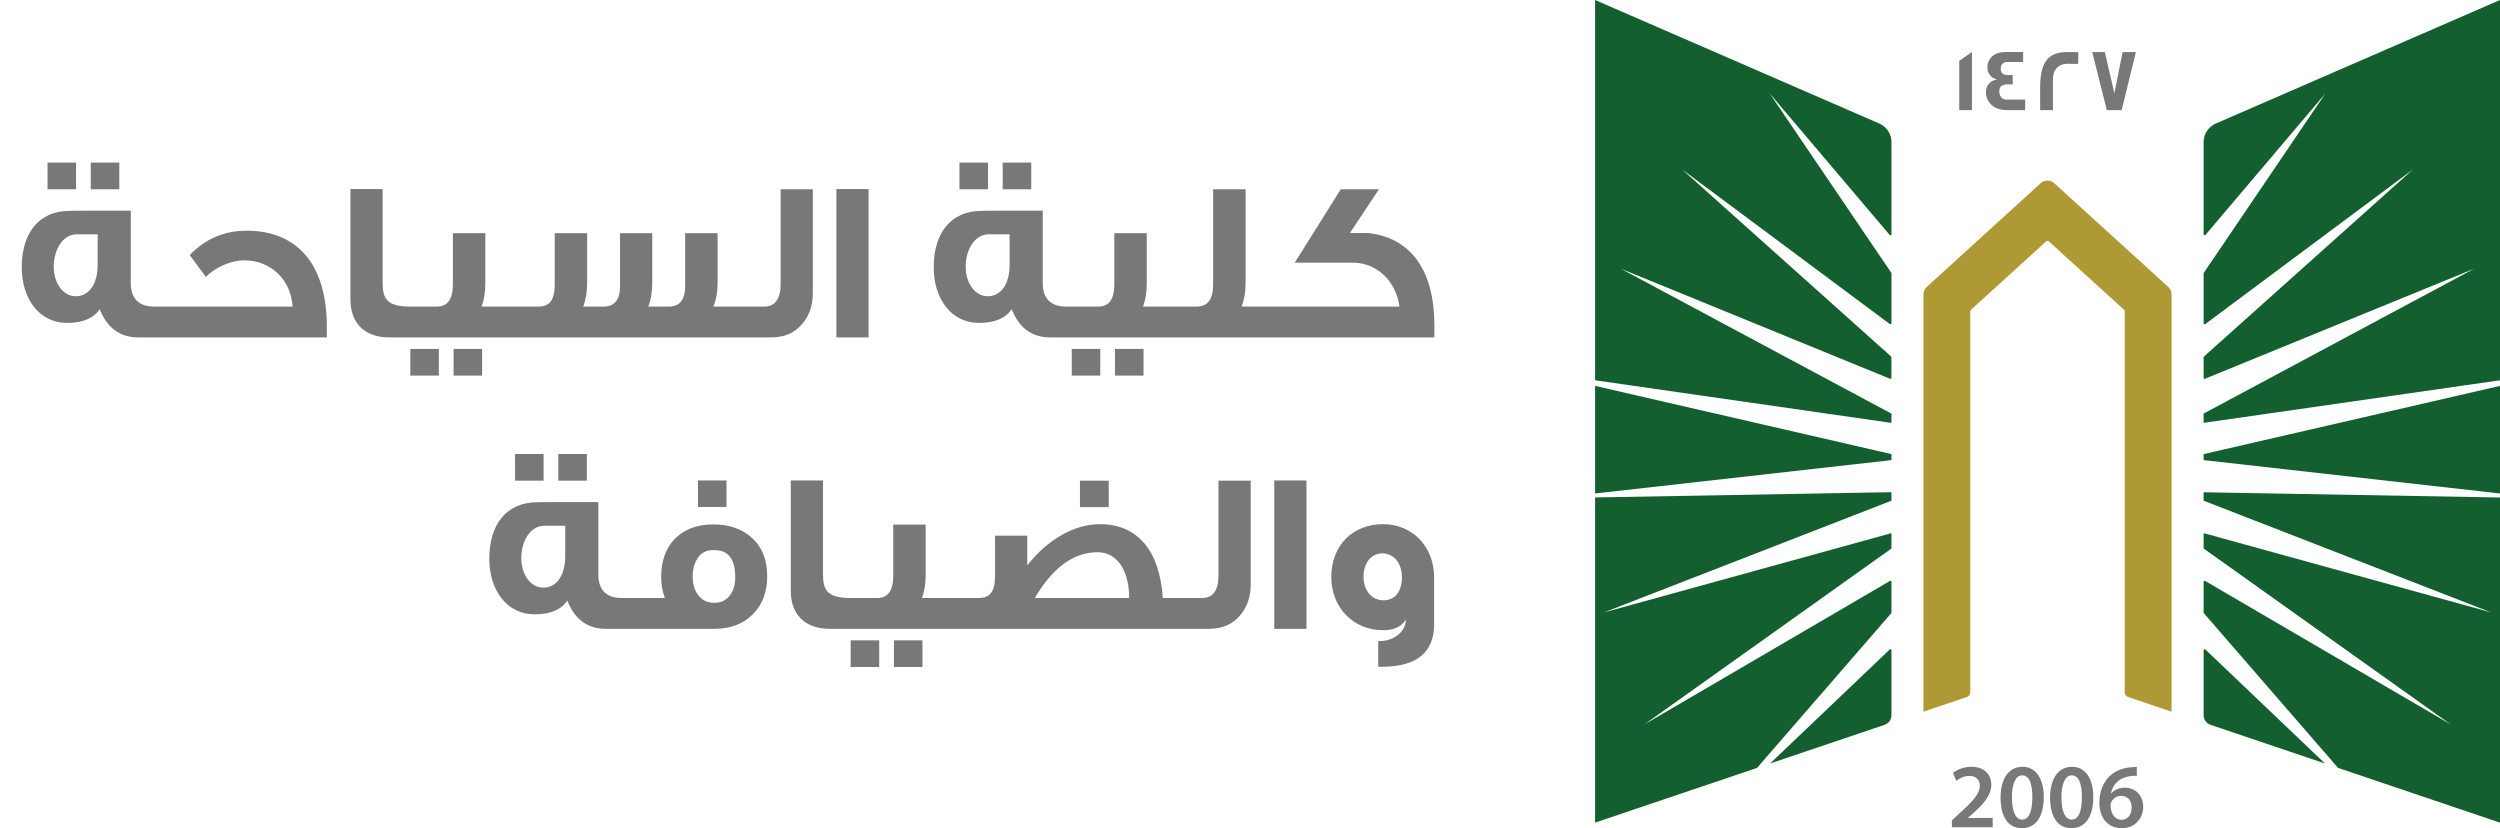
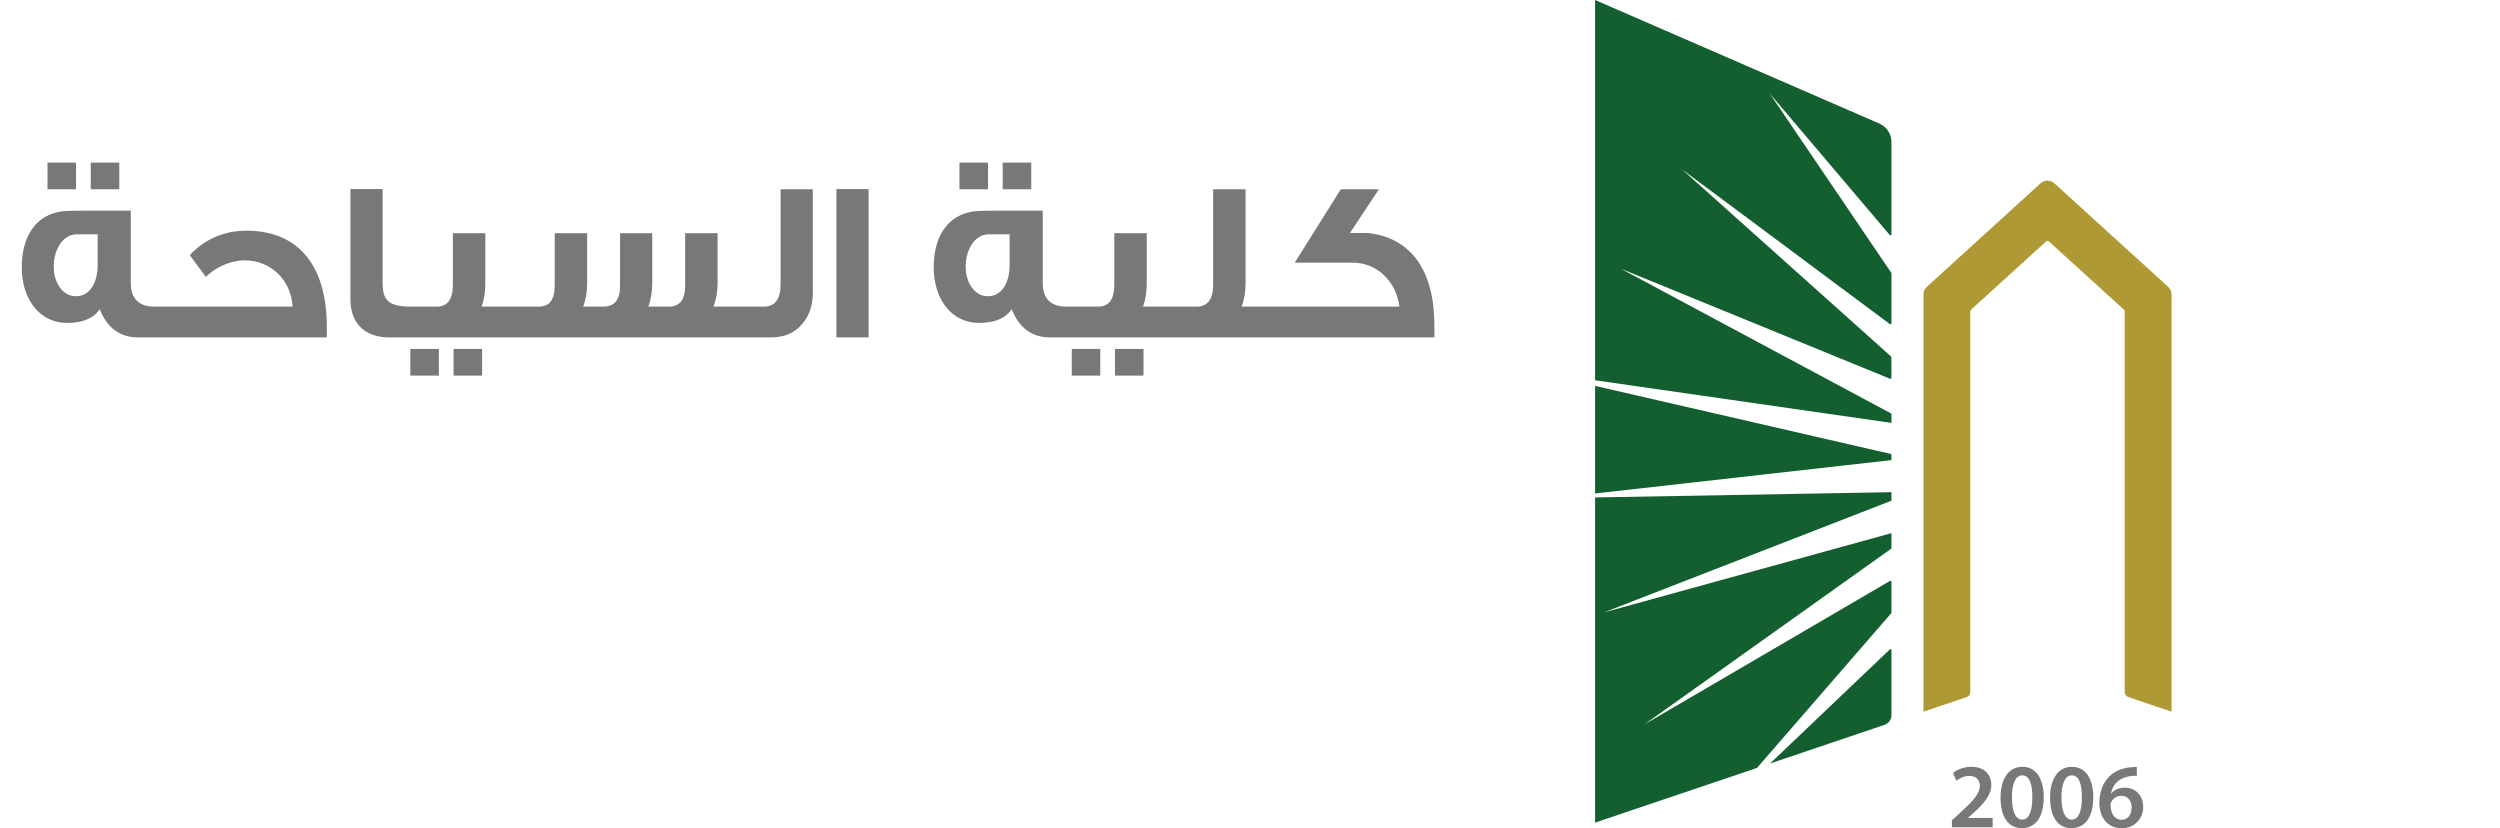
<svg xmlns="http://www.w3.org/2000/svg" width="163" height="54" viewBox="0 0 163 54" fill="none">
  <path d="M7.778 12.34H5.918V10.6H7.778V12.34ZM4.958 12.34H3.098V10.6H4.958V12.34ZM11.139 22H9.023C7.823 22 6.983 21.385 6.503 20.155C6.128 20.74 5.408 21.055 4.373 21.055C2.573 21.055 1.418 19.495 1.418 17.425C1.418 15.19 2.543 13.75 4.523 13.75C4.523 13.735 5.858 13.735 8.528 13.735V18.46C8.528 19.45 9.038 19.99 10.059 19.99H11.139V22ZM6.368 17.26V15.28H4.988C4.133 15.28 3.503 16.225 3.503 17.395C3.503 18.445 4.103 19.315 4.943 19.315C5.828 19.315 6.368 18.49 6.368 17.26ZM21.31 22H10.585V19.99H19.075C18.985 18.295 17.695 16.975 15.94 16.975C15.04 16.975 14.02 17.44 13.42 18.055C13.21 17.77 12.865 17.305 12.37 16.63C13.39 15.565 14.635 15.04 16.09 15.04C19.525 15.055 21.31 17.395 21.31 21.31V22ZM27.363 22H25.383C23.778 22 22.848 21.07 22.848 19.525V12.325H24.948V18.43C24.948 19.45 25.203 19.99 26.748 19.99H27.363V22ZM33.848 22H27.098V19.99H28.478C29.183 19.99 29.528 19.51 29.528 18.55V15.205H31.643V18.475C31.643 19.03 31.568 19.525 31.403 19.99H33.848V22ZM31.433 24.49H29.573V22.75H31.433V24.49ZM28.613 24.49H26.753V22.75H28.613V24.49ZM48.962 22H33.512V19.99H35.102C35.792 19.99 36.167 19.615 36.167 18.565V15.205H38.282V18.475C38.282 19.03 38.192 19.54 38.027 19.99H39.362C40.067 19.99 40.427 19.54 40.427 18.64V15.205H42.527V18.475C42.527 19.03 42.437 19.54 42.272 19.99H43.607C44.312 19.99 44.672 19.54 44.672 18.64V15.205H46.787V18.46C46.787 19.015 46.697 19.525 46.517 19.99H48.962V22ZM52.996 19.105C52.996 19.9 52.771 20.56 52.336 21.085C51.841 21.7 51.151 22 50.266 22H48.286V19.99H49.831C50.536 19.99 50.896 19.495 50.896 18.52V12.34H52.996V19.105ZM56.632 22H54.532V12.325H56.632V22ZM67.237 12.34H65.376V10.6H67.237V12.34ZM64.416 12.34H62.556V10.6H64.416V12.34ZM70.597 22H68.481C67.281 22 66.442 21.385 65.962 20.155C65.587 20.74 64.867 21.055 63.831 21.055C62.032 21.055 60.877 19.495 60.877 17.425C60.877 15.19 62.002 13.75 63.981 13.75C63.981 13.735 65.317 13.735 67.987 13.735V18.46C67.987 19.45 68.496 19.99 69.516 19.99H70.597V22ZM65.826 17.26V15.28H64.447C63.592 15.28 62.962 16.225 62.962 17.395C62.962 18.445 63.562 19.315 64.401 19.315C65.287 19.315 65.826 18.49 65.826 17.26ZM76.973 22H70.223V19.99H71.603C72.308 19.99 72.653 19.51 72.653 18.55V15.205H74.768V18.475C74.768 19.03 74.693 19.525 74.528 19.99H76.973V22ZM74.558 24.49H72.698V22.75H74.558V24.49ZM71.738 24.49H69.878V22.75H71.738V24.49ZM83.417 22H76.607V19.99H78.032C78.737 19.99 79.097 19.51 79.097 18.55V12.34H81.212V18.475C81.212 19.03 81.122 19.525 80.957 19.99H83.417V22ZM93.523 22H82.603V19.99H91.243C91.033 18.355 89.788 17.125 88.198 17.125H84.418L87.418 12.34H89.908L88.018 15.19H89.173C92.038 15.49 93.523 17.695 93.523 21.22V22Z" fill="#777978" />
-   <path d="M38.262 31.34H36.402V29.6H38.262V31.34ZM35.442 31.34H33.582V29.6H35.442V31.34ZM41.622 41H39.507C38.307 41 37.467 40.385 36.987 39.155C36.612 39.74 35.892 40.055 34.857 40.055C33.057 40.055 31.902 38.495 31.902 36.425C31.902 34.19 33.027 32.75 35.007 32.75C35.007 32.735 36.342 32.735 39.012 32.735V37.46C39.012 38.45 39.522 38.99 40.542 38.99H41.622V41ZM36.852 36.26V34.28H35.472C34.617 34.28 33.987 35.225 33.987 36.395C33.987 37.445 34.587 38.315 35.427 38.315C36.312 38.315 36.852 37.49 36.852 36.26ZM47.368 33.05H45.508V31.325H47.368V33.05ZM50.023 37.58C50.023 38.6 49.709 39.425 49.078 40.055C48.464 40.685 47.623 41 46.589 41H41.099V38.99H43.349C43.184 38.555 43.108 38.09 43.108 37.595C43.108 35.51 44.413 34.19 46.498 34.19C47.548 34.19 48.404 34.49 49.048 35.09C49.694 35.675 50.023 36.515 50.023 37.58ZM47.938 37.64C47.938 36.455 47.489 35.87 46.603 35.87H46.453C46.033 35.87 45.703 36.05 45.464 36.425C45.269 36.74 45.163 37.13 45.163 37.565C45.163 38.06 45.269 38.45 45.493 38.765C45.748 39.125 46.108 39.305 46.574 39.305C47.008 39.305 47.353 39.14 47.608 38.795C47.834 38.48 47.938 38.105 47.938 37.64ZM56.074 41H54.094C52.489 41 51.559 40.07 51.559 38.525V31.325H53.659V37.43C53.659 38.45 53.914 38.99 55.459 38.99H56.074V41ZM62.559 41H55.809V38.99H57.189C57.894 38.99 58.239 38.51 58.239 37.55V34.205H60.354V37.475C60.354 38.03 60.279 38.525 60.114 38.99H62.559V41ZM60.144 43.49H58.284V41.75H60.144V43.49ZM57.324 43.49H55.464V41.75H57.324V43.49ZM77.448 41H61.923V38.99H63.813C64.503 38.99 64.878 38.63 64.878 37.55V34.925H66.978V36.86C68.298 35.18 70.038 34.175 71.718 34.175C74.178 34.175 75.618 35.915 75.813 38.99H77.448V41ZM73.623 38.99C73.623 37.385 72.963 36.005 71.553 36.005C70.008 36.005 68.628 37.01 67.473 38.99H73.623ZM72.288 33.065H70.413V31.34H72.288V33.065ZM81.545 38.105C81.545 38.9 81.32 39.56 80.885 40.085C80.39 40.7 79.7 41 78.815 41H76.835V38.99H78.38C79.085 38.99 79.445 38.495 79.445 37.52V31.34H81.545V38.105ZM85.182 41H83.082V31.325H85.182V41ZM93.505 40.7C93.505 42.545 92.365 43.475 90.07 43.475H89.86V41.795H89.995C90.835 41.795 91.66 41.21 91.66 40.4C91.375 40.865 90.88 41.09 90.175 41.09C88.24 41.09 86.8 39.62 86.8 37.61C86.8 35.555 88.21 34.175 90.175 34.175C92.11 34.175 93.505 35.66 93.505 37.64V40.7ZM91.405 37.64C91.405 36.725 90.88 36.08 90.13 36.08C89.395 36.08 88.9 36.71 88.9 37.595C88.9 38.435 89.38 39.14 90.205 39.14C90.955 39.14 91.405 38.555 91.405 37.64Z" fill="#777978" />
  <path d="M123.323 32.645L104.577 39.93L123.323 34.761V35.73C123.323 35.751 123.311 35.771 123.295 35.783L107.213 47.234L123.222 37.879C123.266 37.855 123.323 37.882 123.323 37.935V39.938C123.323 39.938 123.32 39.97 123.308 39.982L114.561 50.066L104 53.634V32.433L123.323 32.09V32.645ZM123.21 42.348C123.251 42.307 123.323 42.335 123.323 42.395V46.635C123.323 46.916 123.14 47.166 122.872 47.259L115.41 49.78L123.21 42.348ZM123.323 29.608V29.999L104 32.175V25.16L123.323 29.608ZM122.535 8.057C123.011 8.266 123.323 8.737 123.323 9.256V15.277C123.323 15.337 123.247 15.365 123.206 15.317L115.382 6.09L123.312 17.787C123.313 17.79 123.323 17.812 123.323 17.823V21.077C123.323 21.129 123.262 21.161 123.218 21.129L109.66 11.037L123.3 23.245C123.302 23.248 123.319 23.274 123.319 23.293V24.633C123.319 24.681 123.271 24.709 123.227 24.693L105.676 17.518L123.323 26.97V27.573L104 24.794V0L122.535 8.057Z" fill="#135F30" />
  <path d="M141.586 19.186V46.402L138.756 45.444C138.622 45.4 138.532 45.275 138.532 45.135V20.293C138.532 20.256 138.516 20.22 138.487 20.196L133.587 15.739C133.539 15.695 133.457 15.695 133.408 15.739L128.508 20.196C128.48 20.22 128.464 20.256 128.464 20.293V45.135C128.464 45.275 128.374 45.4 128.24 45.444L125.41 46.402V19.186C125.41 19.001 125.487 18.828 125.625 18.704L133.047 11.95C133.299 11.721 133.689 11.721 133.941 11.95L141.366 18.704C141.505 18.828 141.582 19.001 141.582 19.186H141.586Z" fill="#AF9934" />
-   <path d="M163.001 32.437V53.638L152.44 50.066L143.693 39.982C143.681 39.97 143.676 39.938 143.676 39.938V37.935C143.677 37.882 143.733 37.855 143.778 37.879L159.788 47.234L143.705 35.783C143.688 35.771 143.676 35.751 143.676 35.73V34.761L162.422 39.93L143.676 32.645V32.095L163.001 32.437ZM143.791 42.348L151.589 49.78L144.128 47.259C143.859 47.166 143.676 46.916 143.676 46.635V42.395C143.676 42.335 143.75 42.307 143.791 42.348ZM163.001 32.175L143.676 29.999V29.608L163.001 25.16V32.175ZM163.001 24.794L143.676 27.569V26.966L161.325 17.514L143.77 24.693C143.725 24.709 143.676 24.681 143.676 24.633V23.293C143.677 23.273 143.697 23.245 143.697 23.245L157.336 11.037L143.782 21.129C143.737 21.161 143.676 21.129 143.676 21.077V17.823C143.676 17.812 143.686 17.79 143.688 17.787L151.618 6.09L143.795 15.317C143.754 15.366 143.677 15.337 143.676 15.277V9.256C143.676 8.737 143.99 8.266 144.465 8.057L163.001 0V24.794Z" fill="#135F30" />
  <path d="M139.321 50.01V50.581C139.213 50.578 139.097 50.581 138.95 50.597C138.129 50.694 137.735 51.188 137.637 51.727H137.654C137.845 51.51 138.142 51.357 138.536 51.357C139.211 51.357 139.736 51.833 139.736 52.617C139.735 53.357 139.186 54.001 138.353 54.001C137.401 54 136.877 53.288 136.877 52.331C136.877 51.587 137.149 50.979 137.556 50.597C137.914 50.259 138.389 50.07 138.947 50.026C139.109 50.006 139.231 50.006 139.321 50.01ZM131.866 49.994C132.781 49.994 133.253 50.83 133.253 51.968C133.253 53.215 132.761 53.996 131.822 53.996C130.882 53.995 130.439 53.183 130.435 52.004C130.435 50.802 130.952 49.994 131.866 49.994ZM135.096 49.994C136.011 49.994 136.483 50.83 136.483 51.968C136.483 53.215 135.99 53.995 135.051 53.996C134.112 53.996 133.668 53.183 133.664 52.004C133.664 50.802 134.181 49.994 135.096 49.994ZM128.541 49.994C129.407 49.994 129.834 50.533 129.834 51.169C129.834 51.848 129.342 52.395 128.655 53.023L128.317 53.316V53.329H129.923V53.936H127.272L127.264 53.931V53.485L127.728 53.059C128.647 52.218 129.081 51.752 129.085 51.241C129.085 50.891 128.898 50.589 128.386 50.589C128.041 50.589 127.748 50.762 127.553 50.911L127.337 50.392C127.618 50.171 128.045 49.994 128.541 49.994ZM138.3 51.888C138.019 51.888 137.771 52.057 137.657 52.291C137.629 52.347 137.609 52.419 137.609 52.52C137.621 53.031 137.865 53.449 138.345 53.449C138.727 53.449 138.979 53.119 138.979 52.653L138.984 52.657C138.984 52.21 138.735 51.888 138.3 51.888ZM131.846 50.553C131.452 50.553 131.175 51.035 131.175 52.001L131.179 52.004C131.179 52.95 131.439 53.437 131.846 53.437C132.285 53.437 132.509 52.914 132.509 51.985C132.509 51.056 132.293 50.553 131.846 50.553ZM135.075 50.553C134.681 50.553 134.405 51.035 134.405 52.001L134.408 52.004C134.408 52.95 134.669 53.437 135.075 53.437C135.514 53.437 135.739 52.914 135.739 51.985C135.739 51.056 135.523 50.553 135.075 50.553ZM139.329 50.581L139.321 50.585V50.581C139.323 50.582 139.327 50.581 139.329 50.581Z" fill="#777978" />
-   <path d="M128.569 7.18H127.744V3.966L128.569 3.391V7.18ZM131.908 4.042H130.835C130.603 4.042 130.448 4.232 130.448 4.465C130.448 4.754 130.603 4.895 130.904 4.895C130.921 4.895 130.973 4.895 131.07 4.891H131.229V5.507C131.229 5.507 131.164 5.506 131.062 5.498H130.883C130.534 5.498 130.354 5.651 130.354 5.957C130.354 6.263 130.525 6.496 130.842 6.496H132.042V7.172L132.038 7.18H130.875C130.257 7.18 129.834 6.963 129.61 6.532C129.529 6.375 129.484 6.202 129.484 6.021C129.484 5.575 129.733 5.273 130.188 5.188C130.123 5.164 130.025 5.116 129.903 5.052C129.683 4.887 129.578 4.665 129.578 4.38C129.578 4.203 129.627 4.038 129.716 3.886C129.912 3.556 130.269 3.391 130.786 3.391H131.908V4.042ZM134.758 3.395C135.226 3.395 135.47 3.394 135.503 3.402V4.159H135.499C135.499 4.159 135.437 4.167 135.328 4.167C135.21 4.167 135.035 4.159 134.807 4.159C134.116 4.159 133.851 4.653 133.851 5.156V7.18H133.018V5.703C133.018 4.203 133.429 3.395 134.758 3.395ZM137.857 6.086L138.394 3.395H139.26L138.333 7.18H137.365L136.414 3.395H137.235L137.857 6.086Z" fill="#777978" />
</svg>